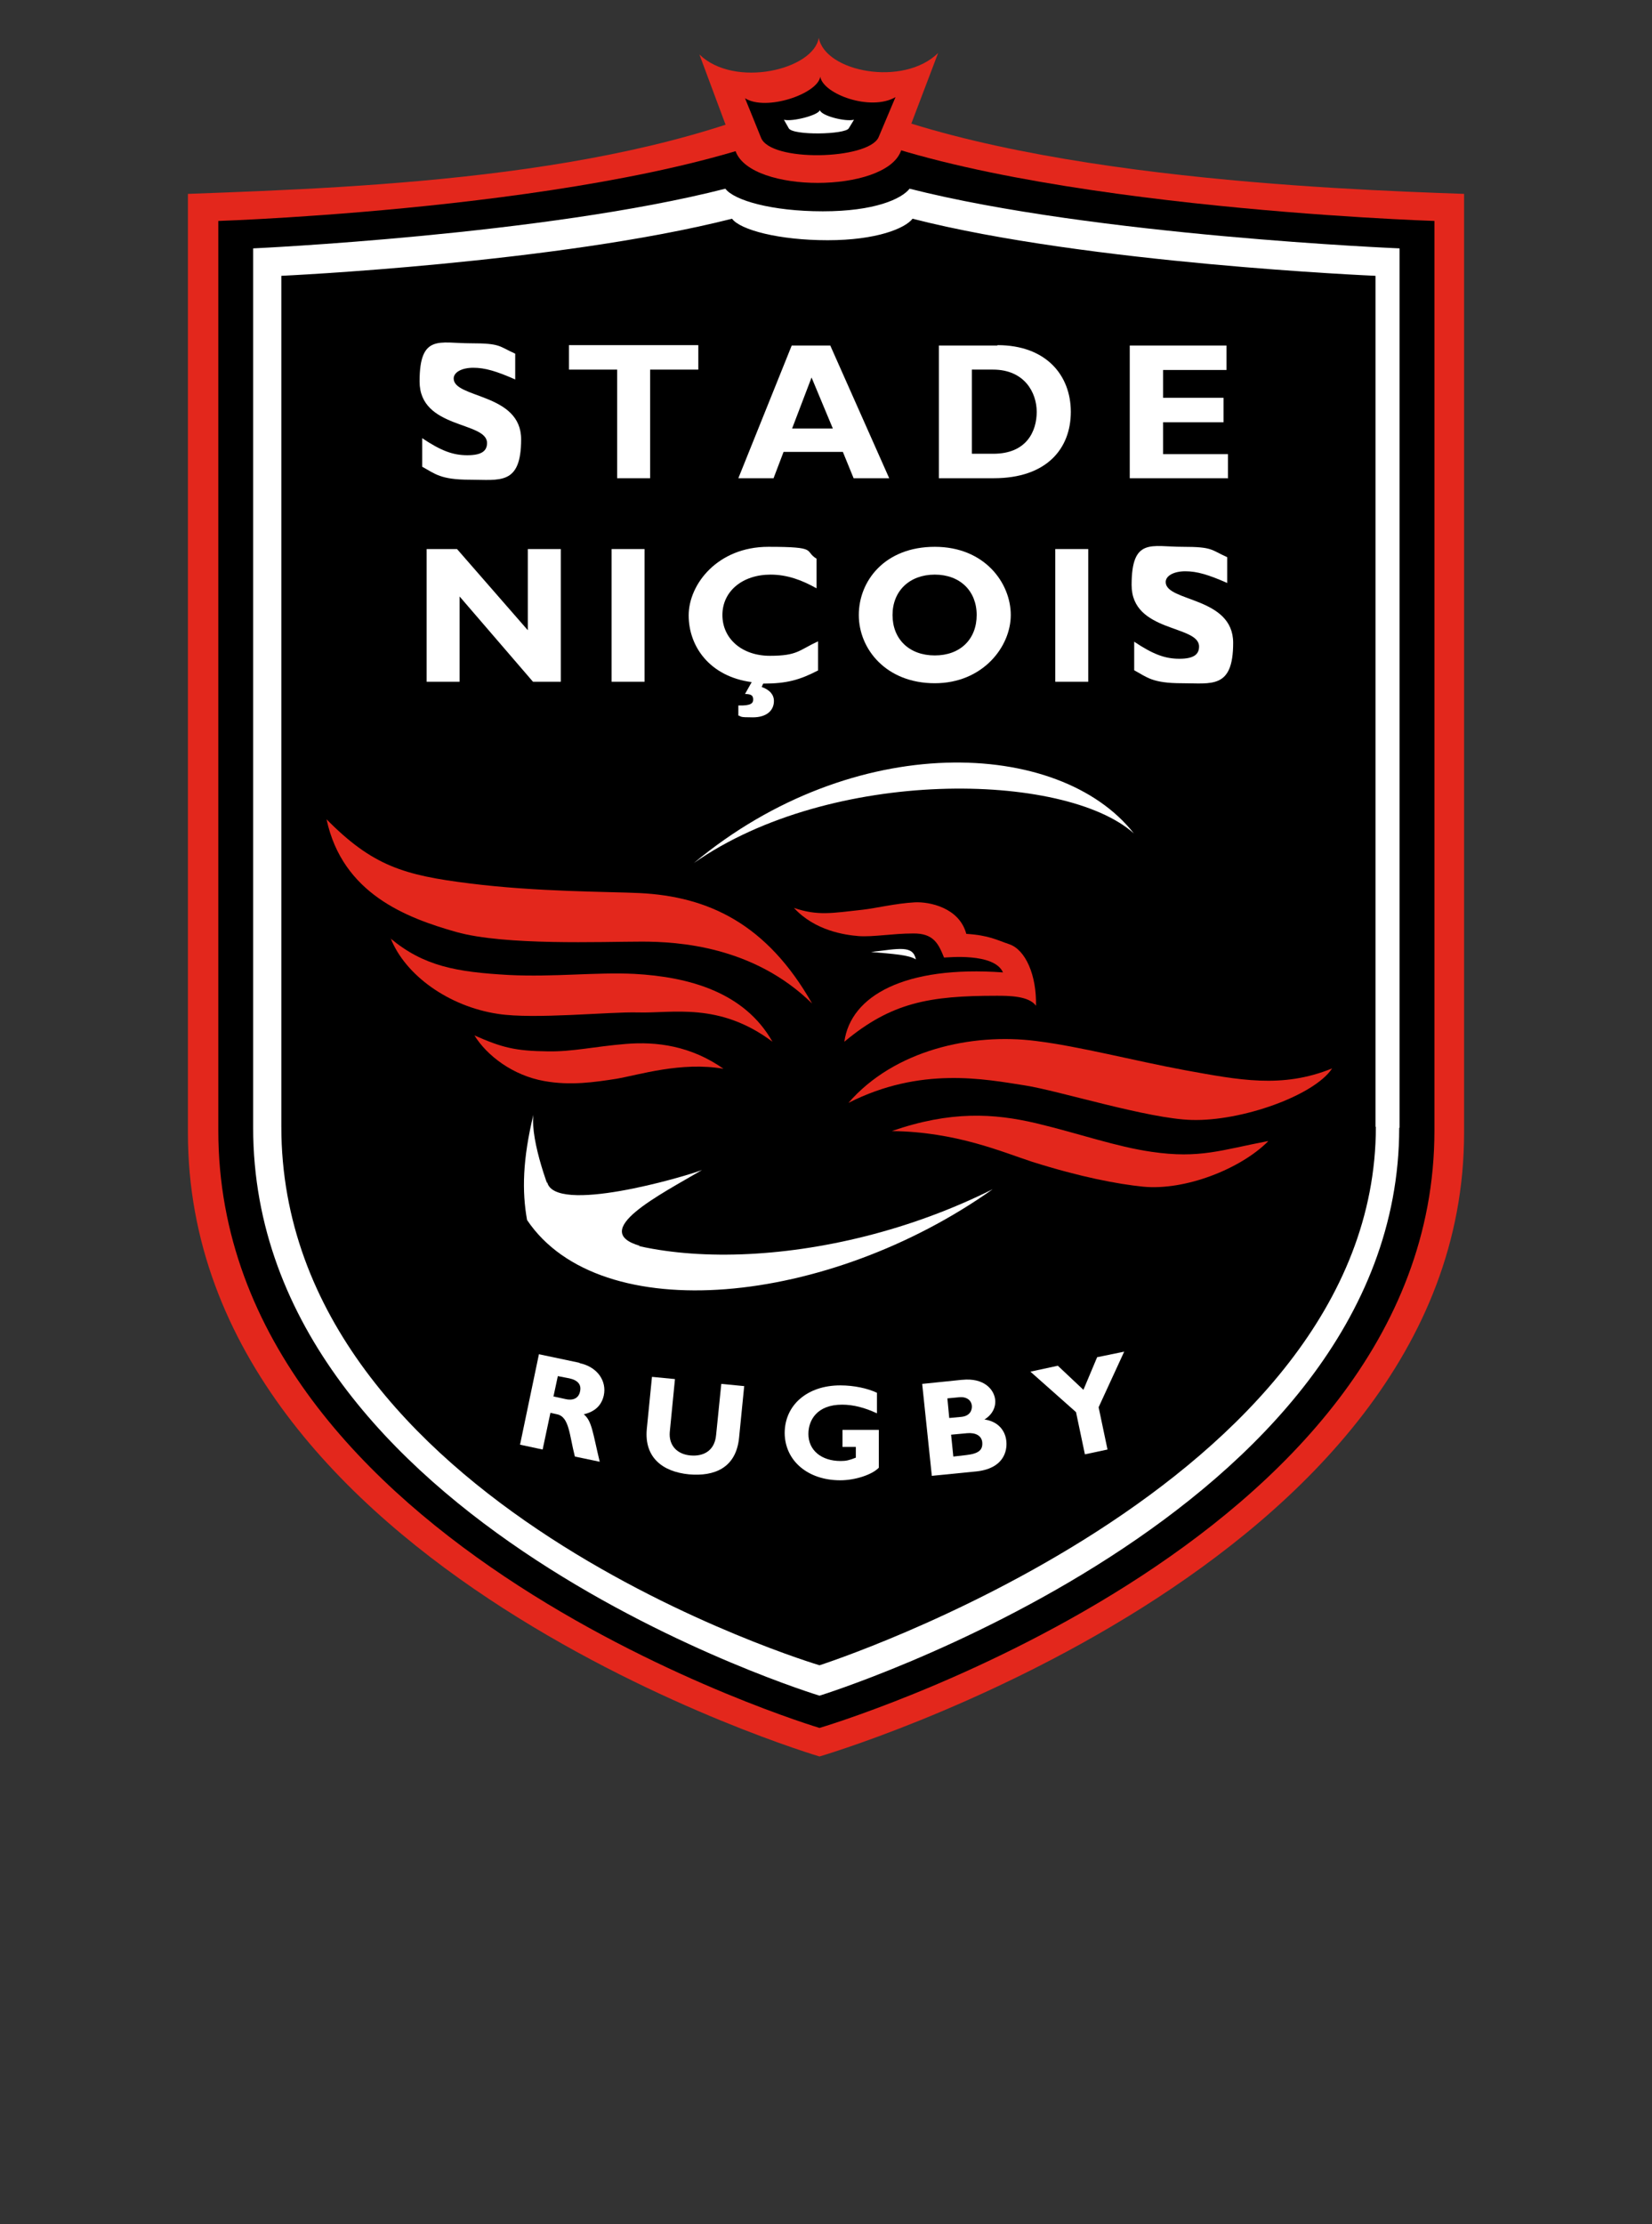
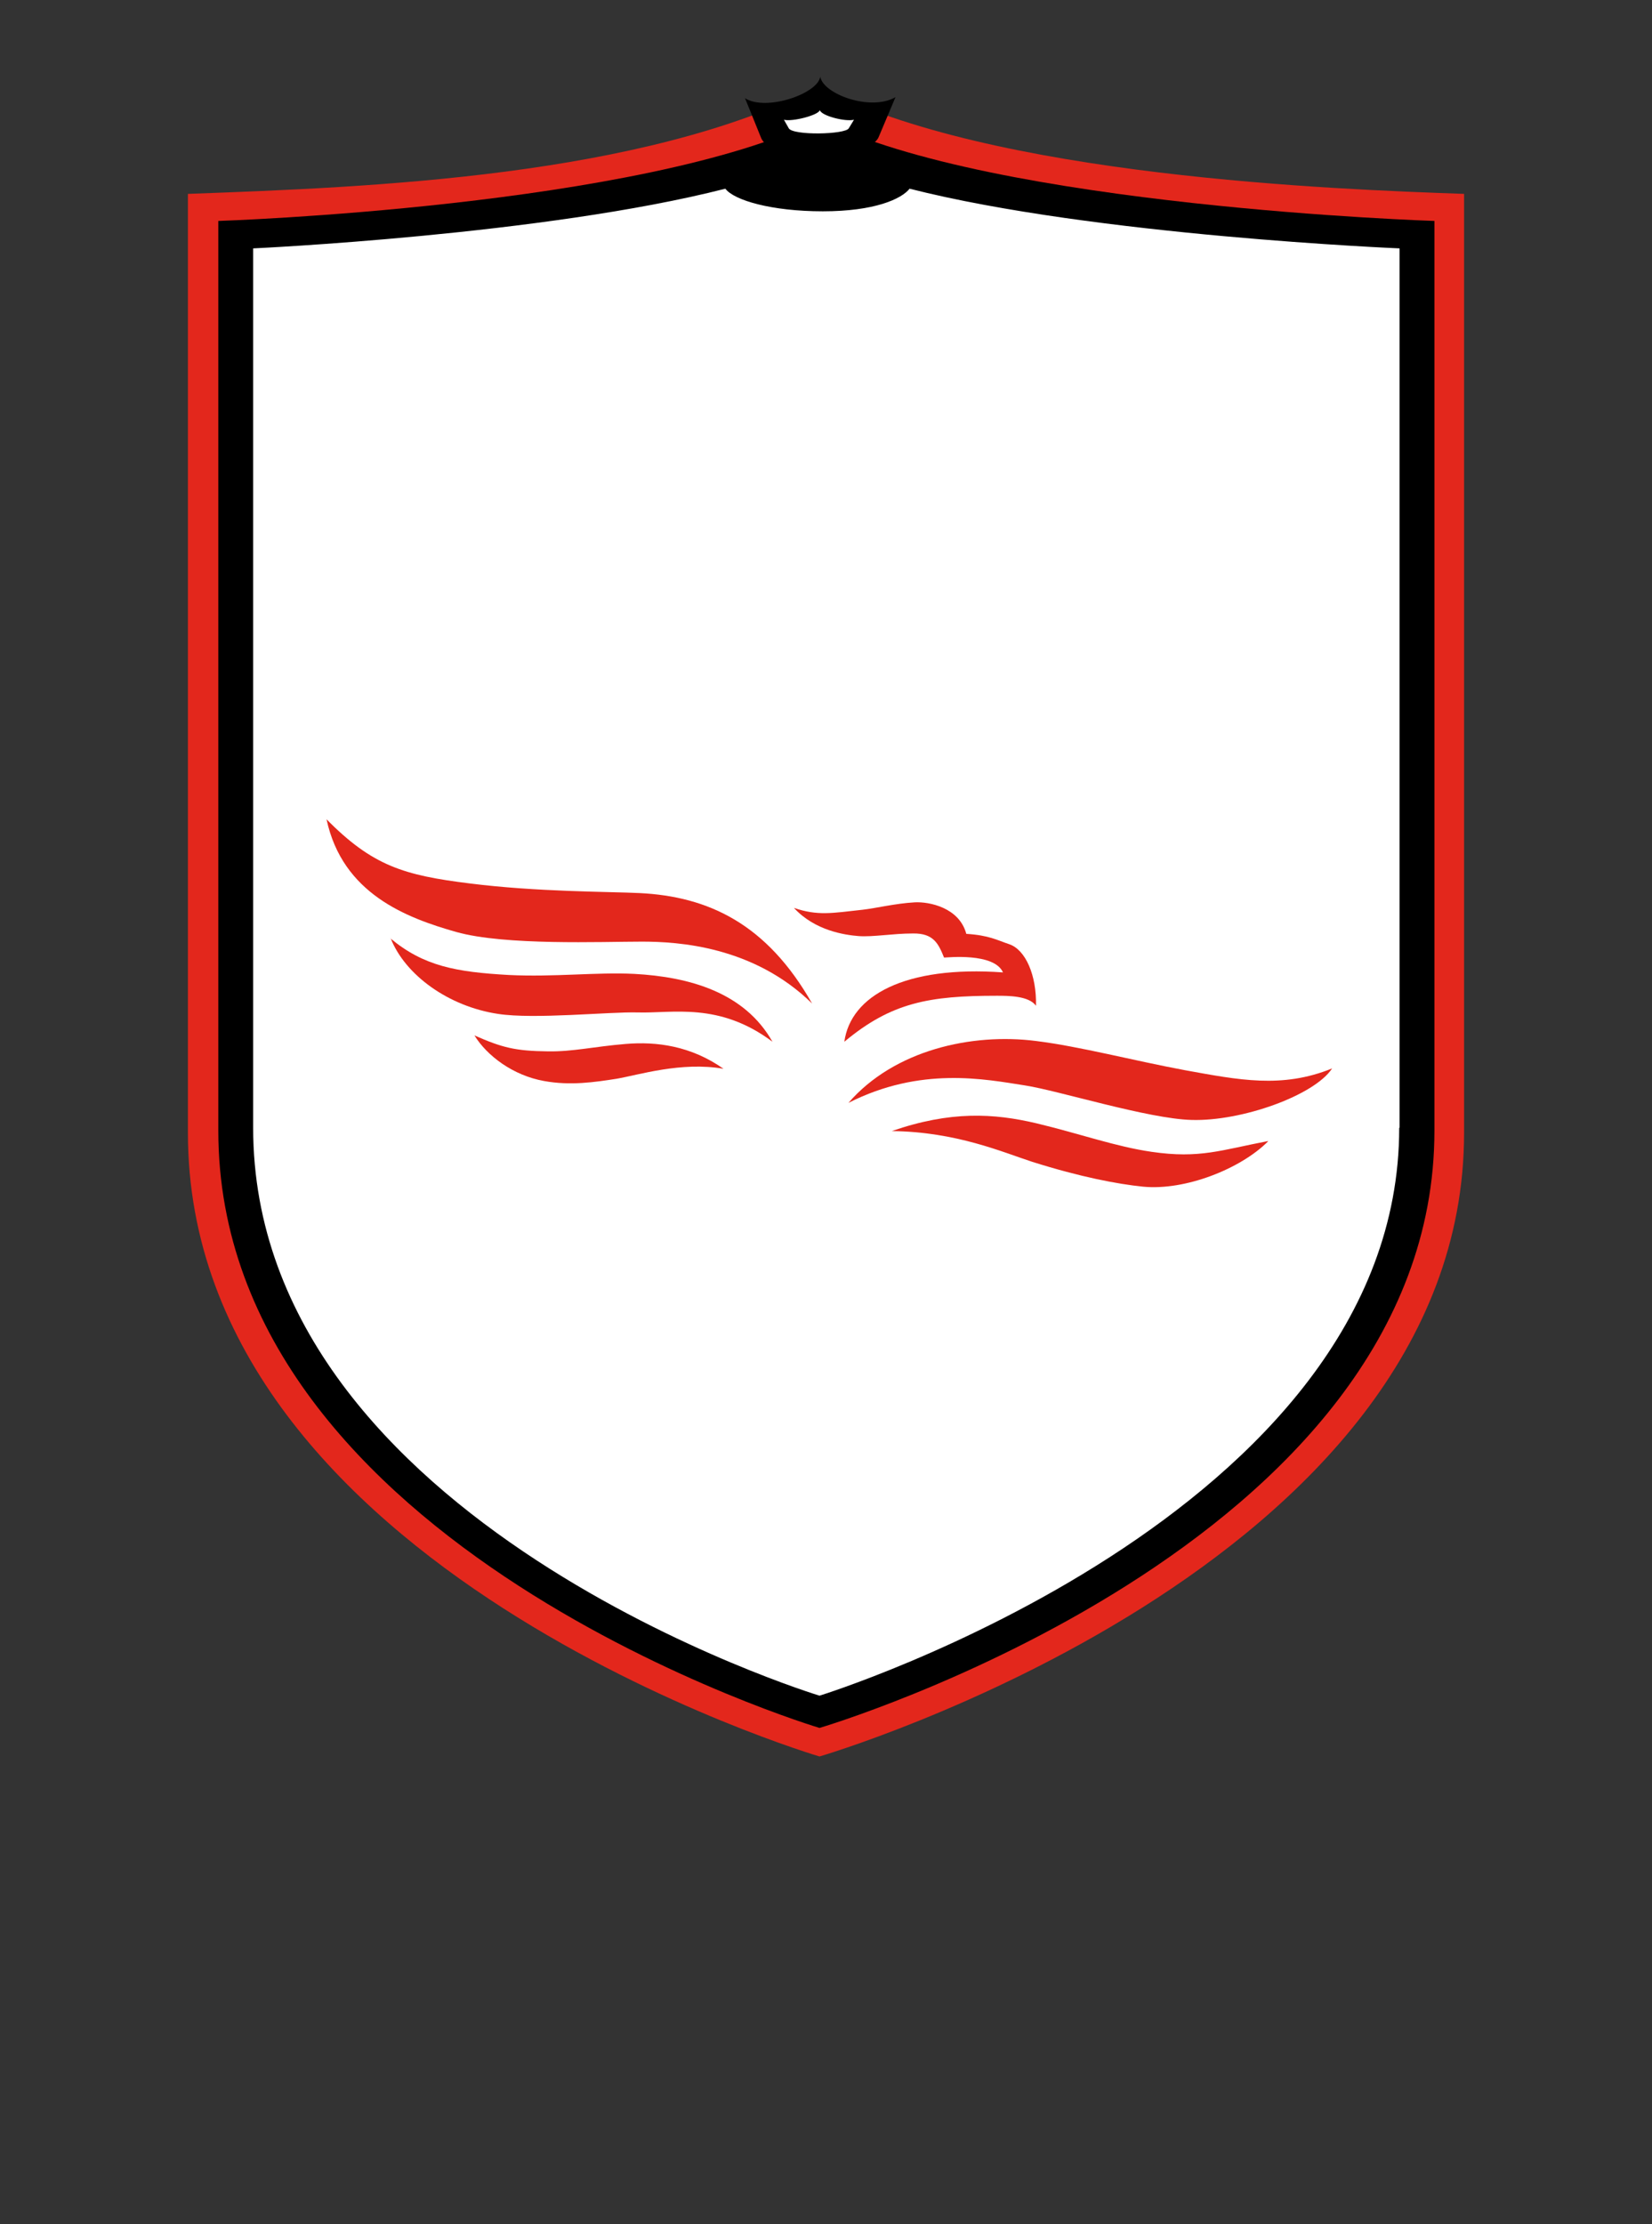
<svg xmlns="http://www.w3.org/2000/svg" xmlns:ns1="http://sodipodi.sourceforge.net/DTD/sodipodi-0.dtd" xmlns:ns2="http://www.inkscape.org/namespaces/inkscape" version="1.1" viewBox="0 0 445.7 600">
  <rect x="0" y="0" width="445.7" height="600" fill="#333333" stroke="none" />
  <defs>
    <style>
      .cls-1 {
        fill: #e3271c;
      }

      .cls-2 {
        fill: #fff;
      }
    </style>
  </defs>
  <g>
    <g id="svg833">
      <ns1:namedview id="namedview875" bordercolor="#666666" borderopacity="1" gridtolerance="10" guidetolerance="10" ns2:current-layer="svg833" ns2:cx="211.35731" ns2:cy="279.25174" ns2:pageopacity="0" ns2:pageshadow="2" ns2:window-height="1080" ns2:window-maximized="0" ns2:window-width="1920" ns2:window-x="0" ns2:window-y="0" ns2:zoom="1.2416667" objecttolerance="10" pagecolor="#ffffff" showgrid="false" />
      <g id="g841">
        <g id="g2216">
          <path id="path1813" class="cls-1" d="M395,305.6c0,117.4-173.9,168.2-173.9,168.2,0,0-170.4-50.3-170.4-168.2V52.3c49.6-1.8,122.3-4.6,170.2-28.9,46.8,24.3,139.8,27.7,174.1,28.9v253.3Z" />
          <path id="path1817" d="M387,305c0,112.2-165.9,161.1-165.9,161.1,0,0-162.2-48.4-162.2-161.1V59.6s114.3-3.7,162.3-27.4c46.9,23.6,165.8,27.4,165.8,27.4v245.5Z" />
-           <path id="path1821" class="cls-1" d="M243,40.9c-4.5,11.2-40.2,11.3-44.5,0-.7-1.7-9.8-26.2-9.8-26.2,9.5,9.2,30.8,4.1,32.2-4.5,1.7,9.2,22.8,13.3,32.2,4.1,0,0-9,23.7-10.1,26.6" />
          <path id="path1825" class="cls-2" d="M377.5,304.2c0,104.8-156.4,153.2-156.4,153.2,0,0-152.8-46.4-152.8-153.2V67s78.5-3.6,127.4-16.1c2.3,3.1,12.4,6.1,26.3,6.1s21.2-3.3,23.4-6.1c50,12.7,132.2,16.1,132.2,16.1v237.2Z" />
-           <path id="path1829" d="M371.2,303.9c0,97.1-150.1,145.3-150.1,145.3,0,0-145.2-43.2-145.2-145.3V74.4s74.2-3.4,121.6-15.4c2.2,3,12.6,5.8,25.8,5.8s20.9-3.2,22.9-5.8c47.3,12.1,124.9,15.4,124.9,15.4v229.6Z" />
          <path id="path1833" d="M237,37.1c-2.9,6-29.2,6.7-31.7,0-.5-1.3-4.3-10.6-4.3-10.6,5.7,3.6,19.6-1.2,20.3-5.8.8,4.7,13.6,9.4,20.3,5.5,0,0-3.7,8.8-4.6,10.9" />
          <path id="path1837" class="cls-2" d="M229,34.6c-.9,1.7-15.1,2-16.2,0-.3-.5-1.3-2.3-1.3-2.3,2.2.6,9.3-1.2,9.7-2.6.3,1.5,6.8,3.2,9.2,2.6l-1.4,2.3Z" />
        </g>
        <g id="g2204">
          <path id="path1841" class="cls-2" d="M150.5,326.2c-2.3-4.5-7.4-18.4-6.6-25.5-2.9,12.1-3.1,20.6-1.7,28.4,19.8,29.4,81.3,23.1,125.6-8.3-44.4,22.2-97.3,22.8-117.2,5.4" />
          <path id="path1845" class="cls-2" d="M189.4,315.6c-4.9,1.9-39.9,12.1-41.8,3.2-2.7,11.4,9.9,18.2,25.2,17.3-14.3-4,5.4-13.9,16.6-20.5" />
          <path id="path1849" class="cls-2" d="M187.2,232.8c37-25.9,100-24.7,118.7-8-20.1-25.6-75.6-27.9-118.7,8" />
          <path id="path1853" class="cls-2" d="M247.1,258.8c-.8-3.9-4.5-2.9-12.1-2,6,.5,10.3.8,12.1,2" />
          <path id="path1857" class="cls-1" d="M128,279.3c7.5,3.3,11,4.2,19.9,4.3,6.7.1,12.4-1.3,20.9-2,8.3-.7,17.6.5,26.4,6.7-11.4-2-23,1.7-28.9,2.7-5.8.9-12.4,1.9-19.5.6-8.4-1.5-15.4-6.8-18.8-12.3" />
          <path id="path1861" class="cls-1" d="M342.1,307.8c-12.6,2.4-18.4,4.8-31.4,2.9-9.7-1.4-19.4-4.9-31.1-7.7-11.5-2.7-23.1-3.4-39,2.1,17.4.2,29.9,5.7,37.9,8.3,13,4.1,23,6,29.9,6.7,11.4,1.1,26.3-4.8,33.7-12.2" />
          <path id="path1865" class="cls-1" d="M359.4,288.2c-13.5,5.5-25.2,3.1-39.6.5-14-2.6-28.3-6.4-40.3-7.9-17.3-2.2-38.2,2.4-50.6,16.7,19.5-9.9,36.8-6.4,47.7-4.7,9,1.4,33.2,9,44.9,9.3,13.5.4,33.1-6.6,37.9-13.9" />
          <path id="path1869" class="cls-1" d="M105.3,253.1c9,7.5,17.7,9.1,32,9.9,12.2.6,23.5-.8,33.8-.3,14.9.8,29.8,5,37.3,18.3-14.4-10.8-27-7.6-36.4-7.9-7.7-.2-27.8,1.9-37.6.4-13.4-2-25.1-10.5-29-20.4" />
          <path id="path1873" class="cls-1" d="M88,220.9c12.5,12.7,21,15.2,38.7,17.4,18.2,2.3,37.5,2.2,45.8,2.6,18.6.9,34.4,8.3,46.6,29.8-15.8-15.5-36.2-16.7-45.9-16.7-10.9,0-36.9,1.1-50.1-2.6-13.4-3.8-30.7-10.3-35-30.4" />
          <path id="path1877" class="cls-1" d="M214.2,244.9c6.4,2.2,10.3,1.4,18.5.5,3.6-.4,8.8-1.7,14.1-2,3.9-.2,12,1.4,13.9,8.5,6.2.4,8.3,1.7,11.6,2.8,4.4,1.5,7.4,8.4,7.2,16.6-1.9-2.7-7.5-2.7-10.6-2.7-18.2,0-28.4,1.8-41.1,12.4,1.7-12.4,16.3-20.6,42.8-18.7-2.4-5.4-15.1-4-15.9-4-1.5-3.7-2.8-6.6-8.4-6.5-5.5,0-10.8,1-14.7.7-3.6-.3-11.7-1.4-17.4-7.6" />
        </g>
        <g id="g2185">
          <path id="path1881" class="cls-2" d="M139.1,102.4c-5.2-2.3-8.3-3.2-11.4-3.2s-5.3,1.2-5.3,2.9c0,5.4,18.2,3.9,18.2,16.4s-5.8,10.9-13.8,10.9-9.4-1.6-12.9-3.5v-7.7c5.1,3.4,8.3,4.6,12.2,4.6s5.3-1.2,5.3-3.3c0-5.9-18.2-3.7-18.2-16.6s5.4-10.3,13.7-10.3,7.6.8,12.1,2.8v7Z" />
          <path id="path1885" class="cls-2" d="M188.4,99.7h-13v29.3h-8.9v-29.3h-13v-6.6h34.9v6.6Z" />
-           <path id="path1889" class="cls-2" d="M239.9,129h-9.6l-2.9-7.1h-16l-2.7,7.1h-9.5l14.4-35.8h10.4l15.9,35.8ZM219,101.7l-5.3,13.9h11l-5.8-13.9Z" />
          <path id="path1901" class="cls-2" d="M269.1,93.1c13.1,0,19.8,8.1,19.8,18s-6.5,17.9-20.8,17.9h-14.8v-35.8h15.8ZM262.2,122.4h5.8c9,0,11.7-6.1,11.7-11.3s-3.3-11.4-11.8-11.4h-5.7v22.7Z" />
          <path id="path1905" class="cls-2" d="M331.2,129h-26.4v-35.8h26.1v6.6h-17.1v7.5h16.3v6.6h-16.3v8.6h17.5v6.6Z" />
          <path id="path1909" class="cls-2" d="M151.3,183.9h-7.5l-19.8-23v23h-8.9v-35.8h8.2l19.1,21.9v-21.9h8.9v35.8Z" />
          <path id="path1911" class="cls-2" d="M173.9,183.9h-8.9v-35.8h8.9v35.8Z" />
          <path id="path1923" class="cls-2" d="M220.8,180.8c-5,2.6-8.5,3.6-14.9,3.6l-.4.9c2.2.8,3.3,2.1,3.3,3.8,0,2.5-1.9,4.4-5.7,4.4s-2.9-.2-3.9-.5v-2.7c3.4.1,4-.6,4-1.6s-.4-1.5-2.2-1.5l1.8-3.2c-11.3-1.5-17-9.6-17-18s7.8-18.5,21.5-18.5,9.5,1.1,13,3.2v8c-3.9-2.2-7.9-3.7-12.4-3.7-7.6,0-13,4.5-13,10.9s5.3,11,12.8,11,7.8-1.5,13-3.9v7.8Z" />
          <path id="path1927" class="cls-2" d="M252.2,184.3c-13.1,0-20.5-9.2-20.5-18.4s7-18.4,20.5-18.4,20.5,9.8,20.5,18.4-7.6,18.4-20.5,18.4M252.2,155c-6.8,0-11.4,4.4-11.4,10.9s4.5,10.9,11.4,10.9,11.3-4.4,11.3-10.9-4.5-10.9-11.3-10.9" />
          <path id="path1929" class="cls-2" d="M293.6,183.9h-8.9v-35.8h8.9v35.8Z" />
          <path id="path1941" class="cls-2" d="M331.2,157.3c-5.2-2.3-8.3-3.2-11.4-3.2s-5.3,1.2-5.3,2.9c0,5.4,18.2,3.9,18.2,16.4s-5.8,10.9-13.8,10.9-9.4-1.6-12.9-3.5v-7.7c5.1,3.4,8.3,4.6,12.2,4.6s5.3-1.2,5.3-3.3c0-5.9-18.2-3.7-18.2-16.6s5.4-10.3,13.7-10.3,7.6.8,12.1,2.8v7Z" />
        </g>
        <g id="g2192">
          <path id="path1945" class="cls-2" d="M156.4,367.7c5,1.1,7.3,5,6.5,8.7-.6,2.7-2.4,4.4-5.4,5.1,2.2,1.8,2.4,4.9,4.3,12.8l-6.7-1.4c-1.5-5.8-1.5-10.7-4.8-11.4l-1.8-.4-2.1,9.9-6.1-1.3,5.1-24.4,10.9,2.3ZM149.4,376.7l3.2.7c1.7.4,3.5,0,3.9-2.1.4-1.8-.6-3-2.9-3.5l-3.1-.6-1.2,5.6Z" />
          <path id="path1949" class="cls-2" d="M200.8,373.7l-1.4,14.1c-.8,8.2-6.7,10.5-13.5,9.9-7.2-.7-12.1-4.6-11.4-12.2l1.4-14.1,6.2.6-1.4,14.3c-.3,3.6,2,6,5.6,6.3,3.3.3,6.5-1.1,6.9-5.5l1.4-13.8,6.2.6Z" />
          <path id="path1953" class="cls-2" d="M236.5,381.2c-3.2-1.5-6.3-2.3-9.3-2.3-6.8,0-9.1,4.2-9.1,7.9,0,4.4,3.5,7.3,8.7,7.3,1.5,0,2.3-.2,4.1-.9v-2.9s-3.6,0-3.6,0v-4.6s9.8,0,9.8,0v10.2c-1.8,1.9-6.4,3.4-10.4,3.4-8.7,0-14.9-5.2-15-12.7,0-7.6,6.1-12.9,15-12.9,3.7,0,7.4.8,9.9,2v5.5Z" />
          <path id="path1957" class="cls-2" d="M259.6,372.2c5.9-.6,8.6,2.6,8.9,5.4.2,2.1-.9,4.1-2.9,5.3,3.6.5,5.6,2.9,5.9,5.8.3,2.8-.8,7.4-8,8.2l-12.1,1.2-2.6-24.8,10.7-1.1ZM256.1,382.5l3.2-.3c2.3-.2,3-1.7,2.9-3-.1-1.3-1.2-2.5-3.4-2.3l-3.2.3.5,5.3ZM257.2,392.9l3.5-.4c3.4-.4,4.5-1.4,4.3-3.5-.2-1.8-1.9-2.6-4.1-2.4l-4.3.4.6,5.9Z" />
          <path id="path1961" class="cls-2" d="M290.4,381l-12.4-11,7.4-1.6,6.9,6.5,3.7-8.8,7.3-1.5-6.9,15,2.4,11.4-6.1,1.3-2.4-11.4Z" />
        </g>
      </g>
    </g>
  </g>
</svg>